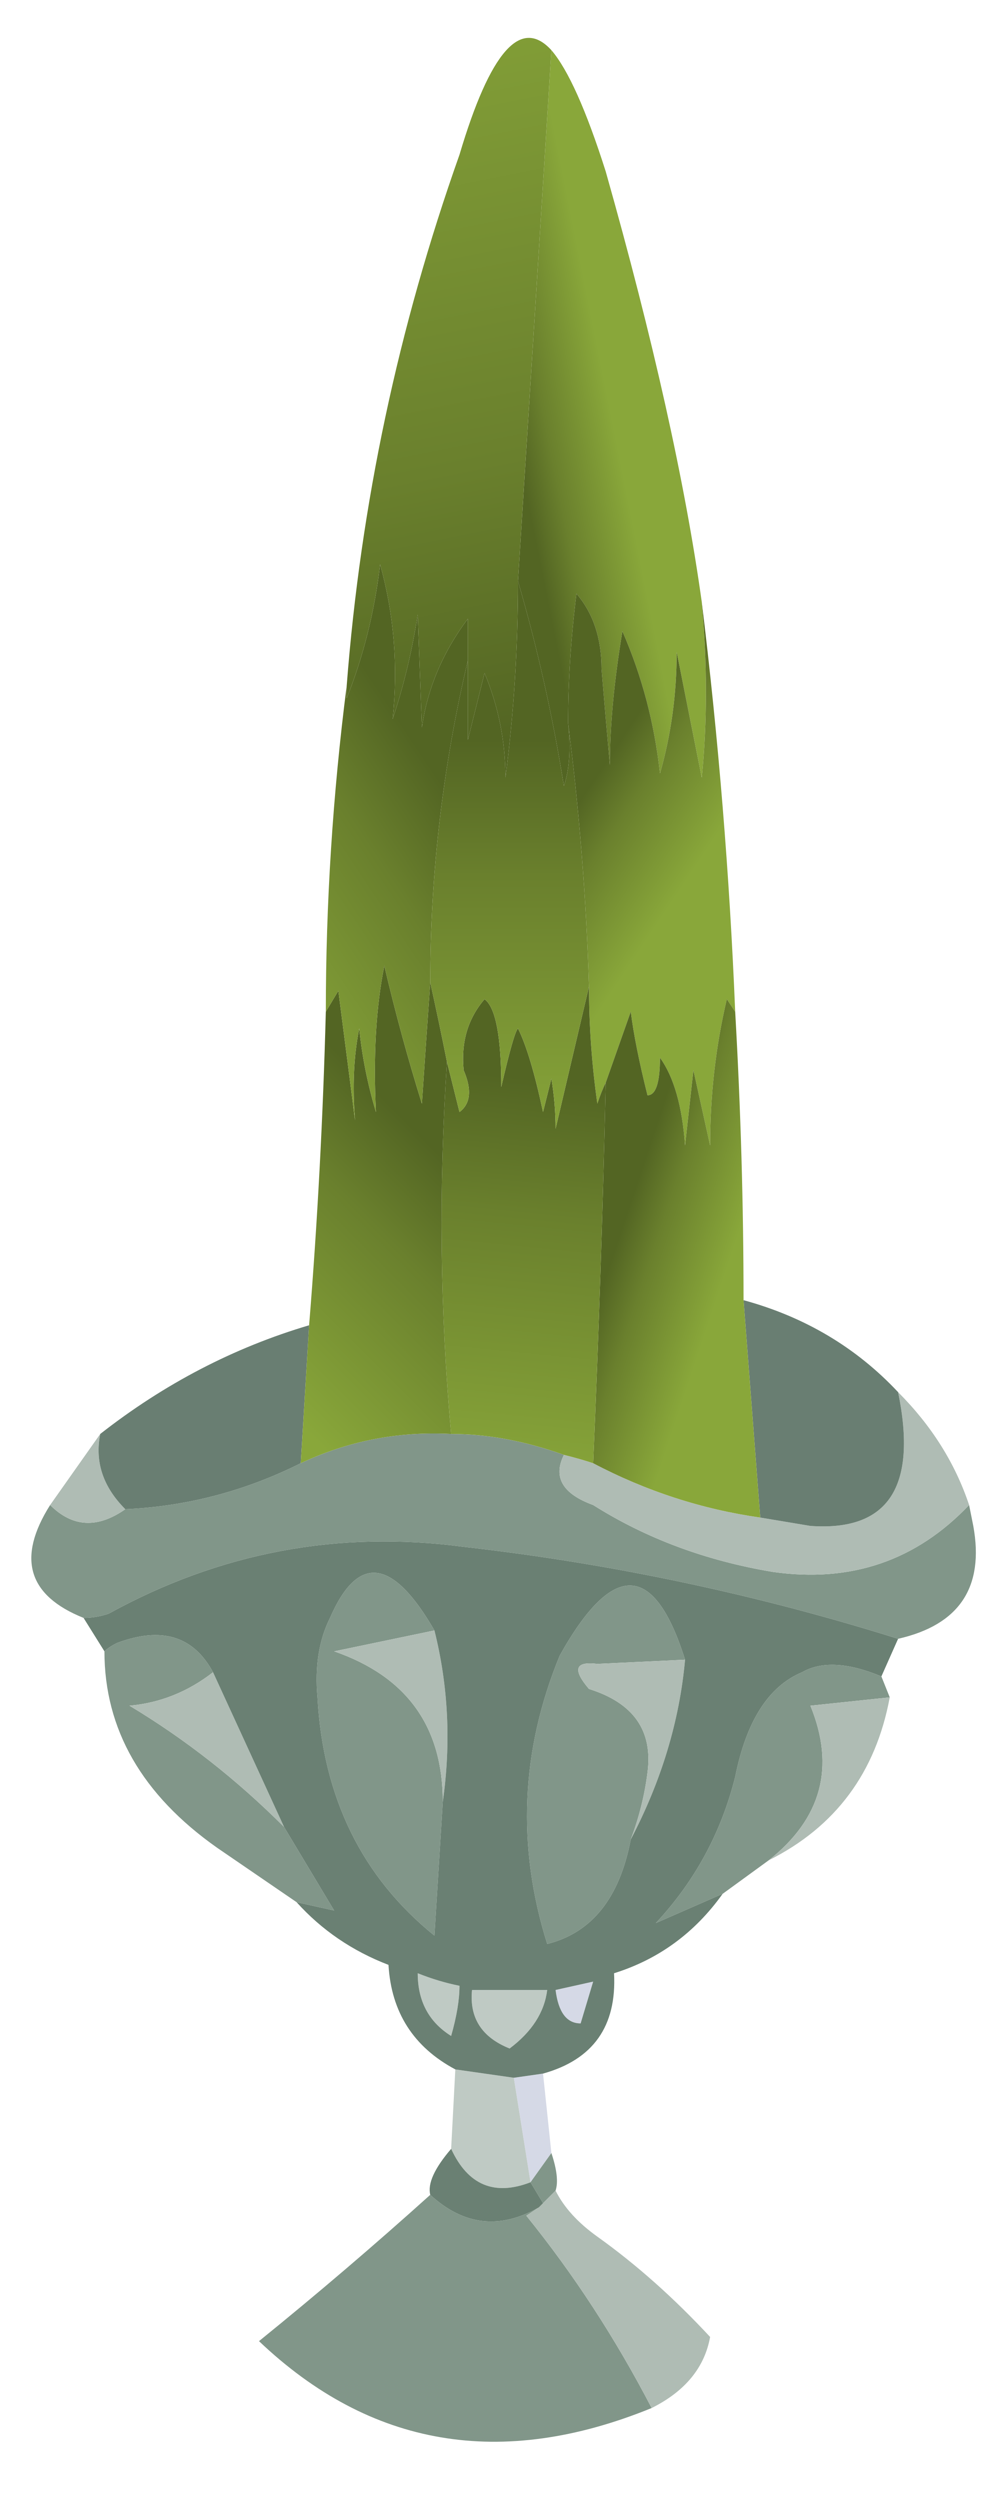
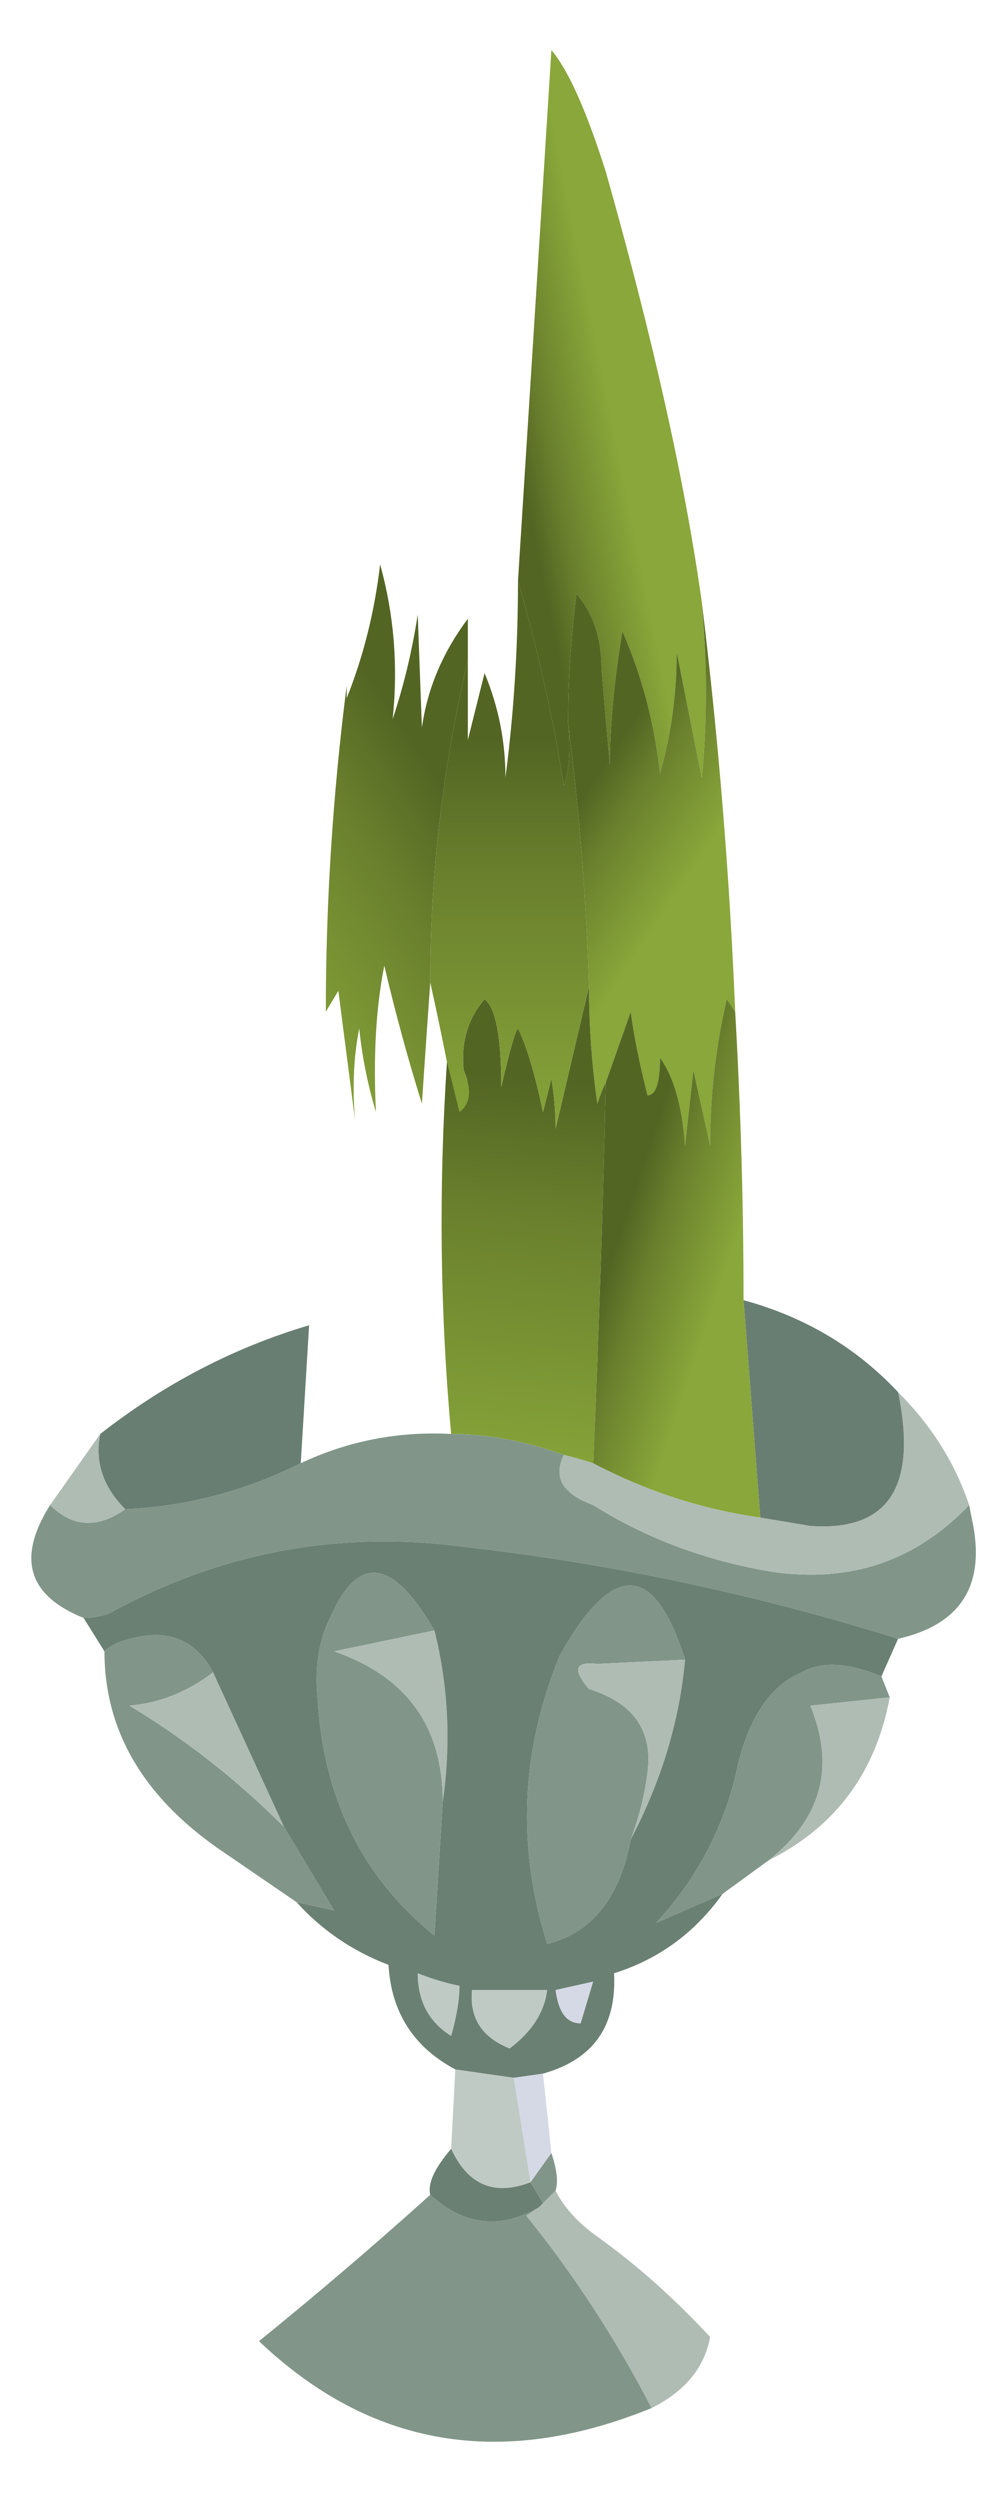
<svg xmlns="http://www.w3.org/2000/svg" height="29.9px" width="11.85px">
  <g transform="matrix(1.0, 0.0, 0.0, 1.0, 6.05, 15.1)">
    <path d="M0.45 9.7 L0.55 10.65 0.3 11.0 0.1 9.75 0.45 9.7 M1.05 8.6 L0.9 9.1 Q0.65 9.1 0.6 8.7 L1.05 8.6" fill="#d5d9e6" fill-rule="evenodd" stroke="none" />
    <path d="M5.55 2.9 L5.6 3.15 Q5.8 4.25 4.7 4.5 2.15 3.7 -0.5 3.4 -2.75 3.1 -4.75 4.2 -4.9 4.25 -5.05 4.25 -6.05 3.85 -5.45 2.9 -5.05 3.3 -4.55 2.95 -3.45 2.9 -2.45 2.4 -1.6 2.0 -0.65 2.05 0.0 2.05 0.7 2.3 0.5 2.7 1.05 2.9 2.0 3.5 3.2 3.7 4.6 3.9 5.55 2.9 M4.5 4.95 L4.6 5.2 3.65 5.3 Q4.1 6.4 3.15 7.15 L2.6 7.55 1.8 7.9 Q2.5 7.15 2.75 6.15 2.95 5.15 3.55 4.9 3.9 4.7 4.5 4.95 M0.55 10.65 Q0.65 10.95 0.6 11.1 L0.45 11.25 0.3 11.0 0.55 10.65 M1.75 13.7 Q-0.95 14.8 -2.95 12.9 -1.9 12.05 -0.9 11.15 -0.3 11.7 0.4 11.3 L0.25 11.4 Q1.1 12.45 1.75 13.7 M-2.5 7.65 L-3.45 7.0 Q-4.8 6.05 -4.8 4.65 -4.75 4.6 -4.65 4.55 -3.85 4.25 -3.5 4.9 -3.95 5.25 -4.5 5.3 -3.5 5.9 -2.65 6.75 L-2.05 7.75 -2.5 7.65 M1.5 6.9 Q1.3 7.95 0.5 8.15 -0.05 6.4 0.65 4.7 1.6 3.0 2.15 4.75 L1.1 4.8 Q0.7 4.75 1.0 5.1 1.8 5.35 1.7 6.1 1.65 6.5 1.5 6.9 M-0.75 6.45 L-0.85 8.05 Q-2.15 7.0 -2.25 5.2 -2.3 4.65 -2.1 4.25 -1.6 3.1 -0.85 4.4 L-2.05 4.65 Q-0.75 5.1 -0.75 6.45" fill="#819689" fill-rule="evenodd" stroke="none" />
    <path d="M4.7 1.55 Q5.3 2.15 5.55 2.9 4.6 3.9 3.2 3.7 2.0 3.5 1.05 2.9 0.5 2.7 0.7 2.3 0.9 2.35 1.05 2.4 2.0 2.9 3.05 3.05 L3.65 3.15 Q5.05 3.25 4.7 1.55 M4.6 5.2 Q4.35 6.55 3.15 7.15 4.1 6.4 3.65 5.3 L4.6 5.2 M0.6 11.1 Q0.75 11.4 1.1 11.65 1.8 12.15 2.45 12.85 2.35 13.4 1.75 13.7 1.1 12.45 0.25 11.4 L0.4 11.3 0.45 11.25 0.6 11.1 M-5.45 2.9 L-4.85 2.05 Q-4.95 2.55 -4.55 2.95 -5.05 3.3 -5.45 2.9 M2.15 4.75 Q2.05 5.85 1.5 6.9 1.65 6.5 1.7 6.1 1.8 5.35 1.0 5.1 0.7 4.75 1.1 4.8 L2.15 4.75 M-2.65 6.75 Q-3.5 5.9 -4.5 5.3 -3.95 5.25 -3.5 4.9 L-2.65 6.75 M-0.85 4.4 Q-0.6 5.4 -0.75 6.45 -0.75 5.1 -2.05 4.65 L-0.85 4.4" fill="#afbcb4" fill-rule="evenodd" stroke="none" />
    <path d="M-0.65 10.6 L-0.6 9.65 0.1 9.75 0.3 11.0 Q-0.35 11.25 -0.65 10.6 M0.35 8.7 L0.5 8.7 Q0.45 9.1 0.05 9.4 -0.45 9.2 -0.4 8.7 L0.35 8.7 M-1.05 8.5 Q-0.8 8.6 -0.55 8.65 -0.55 8.9 -0.65 9.25 -1.05 9.0 -1.05 8.5" fill="#bfcac4" fill-rule="evenodd" stroke="none" />
    <path d="M4.7 4.5 L4.5 4.95 Q3.9 4.7 3.55 4.9 2.95 5.15 2.75 6.15 2.5 7.15 1.8 7.9 L2.6 7.55 Q2.1 8.25 1.3 8.5 1.35 9.45 0.45 9.7 L0.1 9.75 -0.6 9.65 Q-1.35 9.25 -1.4 8.4 -2.05 8.15 -2.5 7.65 L-2.05 7.75 -2.65 6.75 -3.5 4.9 Q-3.85 4.25 -4.65 4.55 -4.75 4.6 -4.8 4.65 L-5.05 4.25 Q-4.9 4.25 -4.75 4.2 -2.75 3.1 -0.5 3.4 2.15 3.7 4.7 4.5 M-0.9 11.15 Q-0.95 10.95 -0.65 10.6 -0.35 11.25 0.3 11.0 L0.45 11.25 0.4 11.3 Q-0.3 11.7 -0.9 11.15 M1.5 6.9 Q2.05 5.85 2.15 4.75 1.6 3.0 0.65 4.7 -0.05 6.4 0.5 8.15 1.3 7.95 1.5 6.9 M0.35 8.7 L-0.4 8.7 Q-0.45 9.2 0.05 9.4 0.45 9.1 0.5 8.7 L0.35 8.7 M1.05 8.6 L0.6 8.7 Q0.65 9.1 0.9 9.1 L1.05 8.6 M-0.85 4.4 Q-1.6 3.1 -2.1 4.25 -2.3 4.65 -2.25 5.2 -2.15 7.0 -0.85 8.05 L-0.75 6.45 Q-0.6 5.4 -0.85 4.4 M-1.05 8.5 Q-1.05 9.0 -0.65 9.25 -0.55 8.9 -0.55 8.65 -0.8 8.6 -1.05 8.5" fill="#6a8073" fill-rule="evenodd" stroke="none" />
    <path d="M2.85 0.45 Q3.95 0.75 4.7 1.55 5.05 3.25 3.65 3.15 L3.05 3.05 2.85 0.45 M-4.85 2.05 Q-3.7 1.15 -2.35 0.75 L-2.45 2.4 Q-3.45 2.9 -4.55 2.95 -4.95 2.55 -4.85 2.05" fill="#697e72" fill-rule="evenodd" stroke="none" />
    <path d="M0.15 -8.15 Q0.35 -11.3 0.55 -14.5 0.85 -14.15 1.2 -13.05 2.05 -10.05 2.35 -7.9 2.45 -6.8 2.35 -5.8 2.2 -6.55 2.05 -7.3 2.05 -6.55 1.85 -5.85 1.75 -6.75 1.4 -7.55 1.25 -6.65 1.25 -5.95 1.2 -6.5 1.15 -7.1 1.15 -7.65 0.85 -8.0 0.75 -7.2 0.75 -6.45 0.8 -6.0 0.7 -5.7 0.5 -6.95 0.15 -8.15" fill="url(#gradient0)" fill-rule="evenodd" stroke="none" />
    <path d="M0.75 -6.45 Q0.75 -7.2 0.85 -8.0 1.15 -7.65 1.15 -7.1 1.2 -6.5 1.25 -5.95 1.25 -6.65 1.4 -7.55 1.75 -6.75 1.85 -5.85 2.05 -6.55 2.05 -7.3 2.2 -6.55 2.35 -5.8 2.45 -6.8 2.35 -7.9 2.65 -5.45 2.75 -3.0 L2.65 -3.15 Q2.45 -2.3 2.45 -1.4 L2.25 -2.3 2.15 -1.4 Q2.1 -2.1 1.85 -2.45 1.85 -2.0 1.7 -2.0 1.55 -2.6 1.5 -3.0 L1.2 -2.15 Q1.15 -2.05 1.1 -1.9 1.0 -2.6 1.0 -3.3 0.95 -4.9 0.75 -6.45" fill="url(#gradient1)" fill-rule="evenodd" stroke="none" />
    <path d="M2.75 -3.0 Q2.85 -1.25 2.85 0.45 L3.05 3.05 Q2.0 2.9 1.05 2.4 1.15 0.1 1.2 -2.15 L1.5 -3.0 Q1.55 -2.6 1.7 -2.0 1.85 -2.0 1.85 -2.45 2.1 -2.1 2.15 -1.4 L2.25 -2.3 2.45 -1.4 Q2.45 -2.3 2.65 -3.15 L2.75 -3.0" fill="url(#gradient2)" fill-rule="evenodd" stroke="none" />
-     <path d="M1.0 -3.3 Q1.0 -2.6 1.1 -1.9 1.15 -2.05 1.2 -2.15 1.15 0.1 1.05 2.4 0.9 2.35 0.7 2.3 0.0 2.05 -0.65 2.05 -0.85 -0.15 -0.7 -2.4 L-0.55 -1.8 Q-0.35 -1.95 -0.5 -2.3 -0.55 -2.8 -0.25 -3.15 -0.05 -3.0 -0.05 -2.1 0.1 -2.75 0.15 -2.8 0.3 -2.5 0.45 -1.8 L0.55 -2.2 Q0.6 -1.9 0.6 -1.6 0.8 -2.45 1.0 -3.3" fill="url(#gradient3)" fill-rule="evenodd" stroke="none" />
-     <path d="M-2.35 0.75 Q-2.2 -1.1 -2.15 -3.0 L-2.0 -3.25 -1.8 -1.7 Q-1.85 -2.3 -1.75 -2.8 -1.7 -2.3 -1.55 -1.8 -1.6 -2.8 -1.45 -3.55 -1.25 -2.7 -1.0 -1.9 -0.95 -2.65 -0.9 -3.35 -0.8 -2.9 -0.7 -2.4 -0.85 -0.15 -0.65 2.05 -1.6 2.0 -2.45 2.4 L-2.35 0.75" fill="url(#gradient4)" fill-rule="evenodd" stroke="none" />
+     <path d="M1.0 -3.3 Q1.0 -2.6 1.1 -1.9 1.15 -2.05 1.2 -2.15 1.15 0.1 1.05 2.4 0.9 2.35 0.7 2.3 0.0 2.05 -0.65 2.05 -0.85 -0.15 -0.7 -2.4 Q-0.35 -1.95 -0.5 -2.3 -0.55 -2.8 -0.25 -3.15 -0.05 -3.0 -0.05 -2.1 0.1 -2.75 0.15 -2.8 0.3 -2.5 0.45 -1.8 L0.55 -2.2 Q0.6 -1.9 0.6 -1.6 0.8 -2.45 1.0 -3.3" fill="url(#gradient3)" fill-rule="evenodd" stroke="none" />
    <path d="M-1.9 -6.9 L-1.9 -6.75 Q-1.6 -7.5 -1.5 -8.35 -1.25 -7.45 -1.35 -6.5 -1.15 -7.1 -1.05 -7.75 L-1.0 -6.4 Q-0.9 -7.1 -0.45 -7.7 L-0.45 -7.2 Q-0.9 -5.3 -0.9 -3.35 -0.95 -2.65 -1.0 -1.9 -1.25 -2.7 -1.45 -3.55 -1.6 -2.8 -1.55 -1.8 -1.7 -2.3 -1.75 -2.8 -1.85 -2.3 -1.8 -1.7 L-2.0 -3.25 -2.15 -3.0 Q-2.15 -4.95 -1.9 -6.9" fill="url(#gradient5)" fill-rule="evenodd" stroke="none" />
    <path d="M0.15 -8.15 Q0.5 -6.95 0.7 -5.7 0.8 -6.0 0.75 -6.45 0.95 -4.9 1.0 -3.3 0.8 -2.45 0.6 -1.6 0.6 -1.9 0.55 -2.2 L0.45 -1.8 Q0.3 -2.5 0.15 -2.8 0.1 -2.75 -0.05 -2.1 -0.05 -3.0 -0.25 -3.15 -0.55 -2.8 -0.5 -2.3 -0.35 -1.95 -0.55 -1.8 L-0.7 -2.4 Q-0.8 -2.9 -0.9 -3.35 -0.9 -5.3 -0.45 -7.2 L-0.45 -6.25 -0.25 -7.05 Q0.0 -6.45 0.0 -5.8 0.15 -6.95 0.15 -8.15" fill="url(#gradient6)" fill-rule="evenodd" stroke="none" />
-     <path d="M0.55 -14.5 Q0.35 -11.3 0.15 -8.15 0.15 -6.95 0.0 -5.8 0.0 -6.45 -0.25 -7.05 L-0.45 -6.25 -0.45 -7.2 -0.45 -7.7 Q-0.9 -7.1 -1.0 -6.4 L-1.05 -7.75 Q-1.15 -7.1 -1.35 -6.5 -1.25 -7.45 -1.5 -8.35 -1.6 -7.5 -1.9 -6.75 L-1.9 -6.9 Q-1.65 -10.15 -0.55 -13.25 0.0 -15.1 0.55 -14.5" fill="url(#gradient7)" fill-rule="evenodd" stroke="none" />
  </g>
  <defs>
    <linearGradient gradientTransform="matrix(7.0E-4, -2.0E-4, 0.001, 0.005, 0.7, -9.95)" gradientUnits="userSpaceOnUse" id="gradient0" spreadMethod="pad" x1="-819.2" x2="819.2">
      <stop offset="0.0" stop-color="#536523" />
      <stop offset="0.333" stop-color="#6a802d" />
      <stop offset="1.0" stop-color="#89a73a" />
    </linearGradient>
    <linearGradient gradientTransform="matrix(9.0E-4, 4.0E-4, -0.002, 0.003, 1.5, -5.0)" gradientUnits="userSpaceOnUse" id="gradient1" spreadMethod="pad" x1="-819.2" x2="819.2">
      <stop offset="0.0" stop-color="#536523" />
      <stop offset="0.333" stop-color="#6a802d" />
      <stop offset="1.0" stop-color="#89a73a" />
    </linearGradient>
    <linearGradient gradientTransform="matrix(8.0E-4, 2.0E-4, -0.001, 0.003, 2.05, -0.25)" gradientUnits="userSpaceOnUse" id="gradient2" spreadMethod="pad" x1="-819.2" x2="819.2">
      <stop offset="0.0" stop-color="#536523" />
      <stop offset="0.333" stop-color="#6a802d" />
      <stop offset="1.0" stop-color="#89a73a" />
    </linearGradient>
    <linearGradient gradientTransform="matrix(-2.0E-4, 0.003, -0.001, -1.0E-4, 0.15, 0.25)" gradientUnits="userSpaceOnUse" id="gradient3" spreadMethod="pad" x1="-819.2" x2="819.2">
      <stop offset="0.0" stop-color="#536523" />
      <stop offset="0.333" stop-color="#6a802d" />
      <stop offset="1.0" stop-color="#89a73a" />
    </linearGradient>
    <linearGradient gradientTransform="matrix(-0.001, 0.002, -0.002, -0.002, -1.9, 0.05)" gradientUnits="userSpaceOnUse" id="gradient4" spreadMethod="pad" x1="-819.2" x2="819.2">
      <stop offset="0.0" stop-color="#536523" />
      <stop offset="0.333" stop-color="#6a802d" />
      <stop offset="1.0" stop-color="#89a73a" />
    </linearGradient>
    <linearGradient gradientTransform="matrix(-0.002, 8.0E-4, -0.002, -0.003, -2.15, -4.7)" gradientUnits="userSpaceOnUse" id="gradient5" spreadMethod="pad" x1="-819.2" x2="819.2">
      <stop offset="0.0" stop-color="#536523" />
      <stop offset="0.333" stop-color="#6a802d" />
      <stop offset="1.0" stop-color="#89a73a" />
    </linearGradient>
    <linearGradient gradientTransform="matrix(-1.0E-4, 0.003, -0.001, 0.0, 0.05, -3.8)" gradientUnits="userSpaceOnUse" id="gradient6" spreadMethod="pad" x1="-819.2" x2="819.2">
      <stop offset="0.0" stop-color="#536523" />
      <stop offset="0.333" stop-color="#6a802d" />
      <stop offset="1.0" stop-color="#89a73a" />
    </linearGradient>
    <linearGradient gradientTransform="matrix(-0.001, -0.006, 0.002, -4.0E-4, -1.8, -10.95)" gradientUnits="userSpaceOnUse" id="gradient7" spreadMethod="pad" x1="-819.2" x2="819.2">
      <stop offset="0.0" stop-color="#536523" />
      <stop offset="0.333" stop-color="#6a802d" />
      <stop offset="1.0" stop-color="#89a73a" />
    </linearGradient>
  </defs>
</svg>